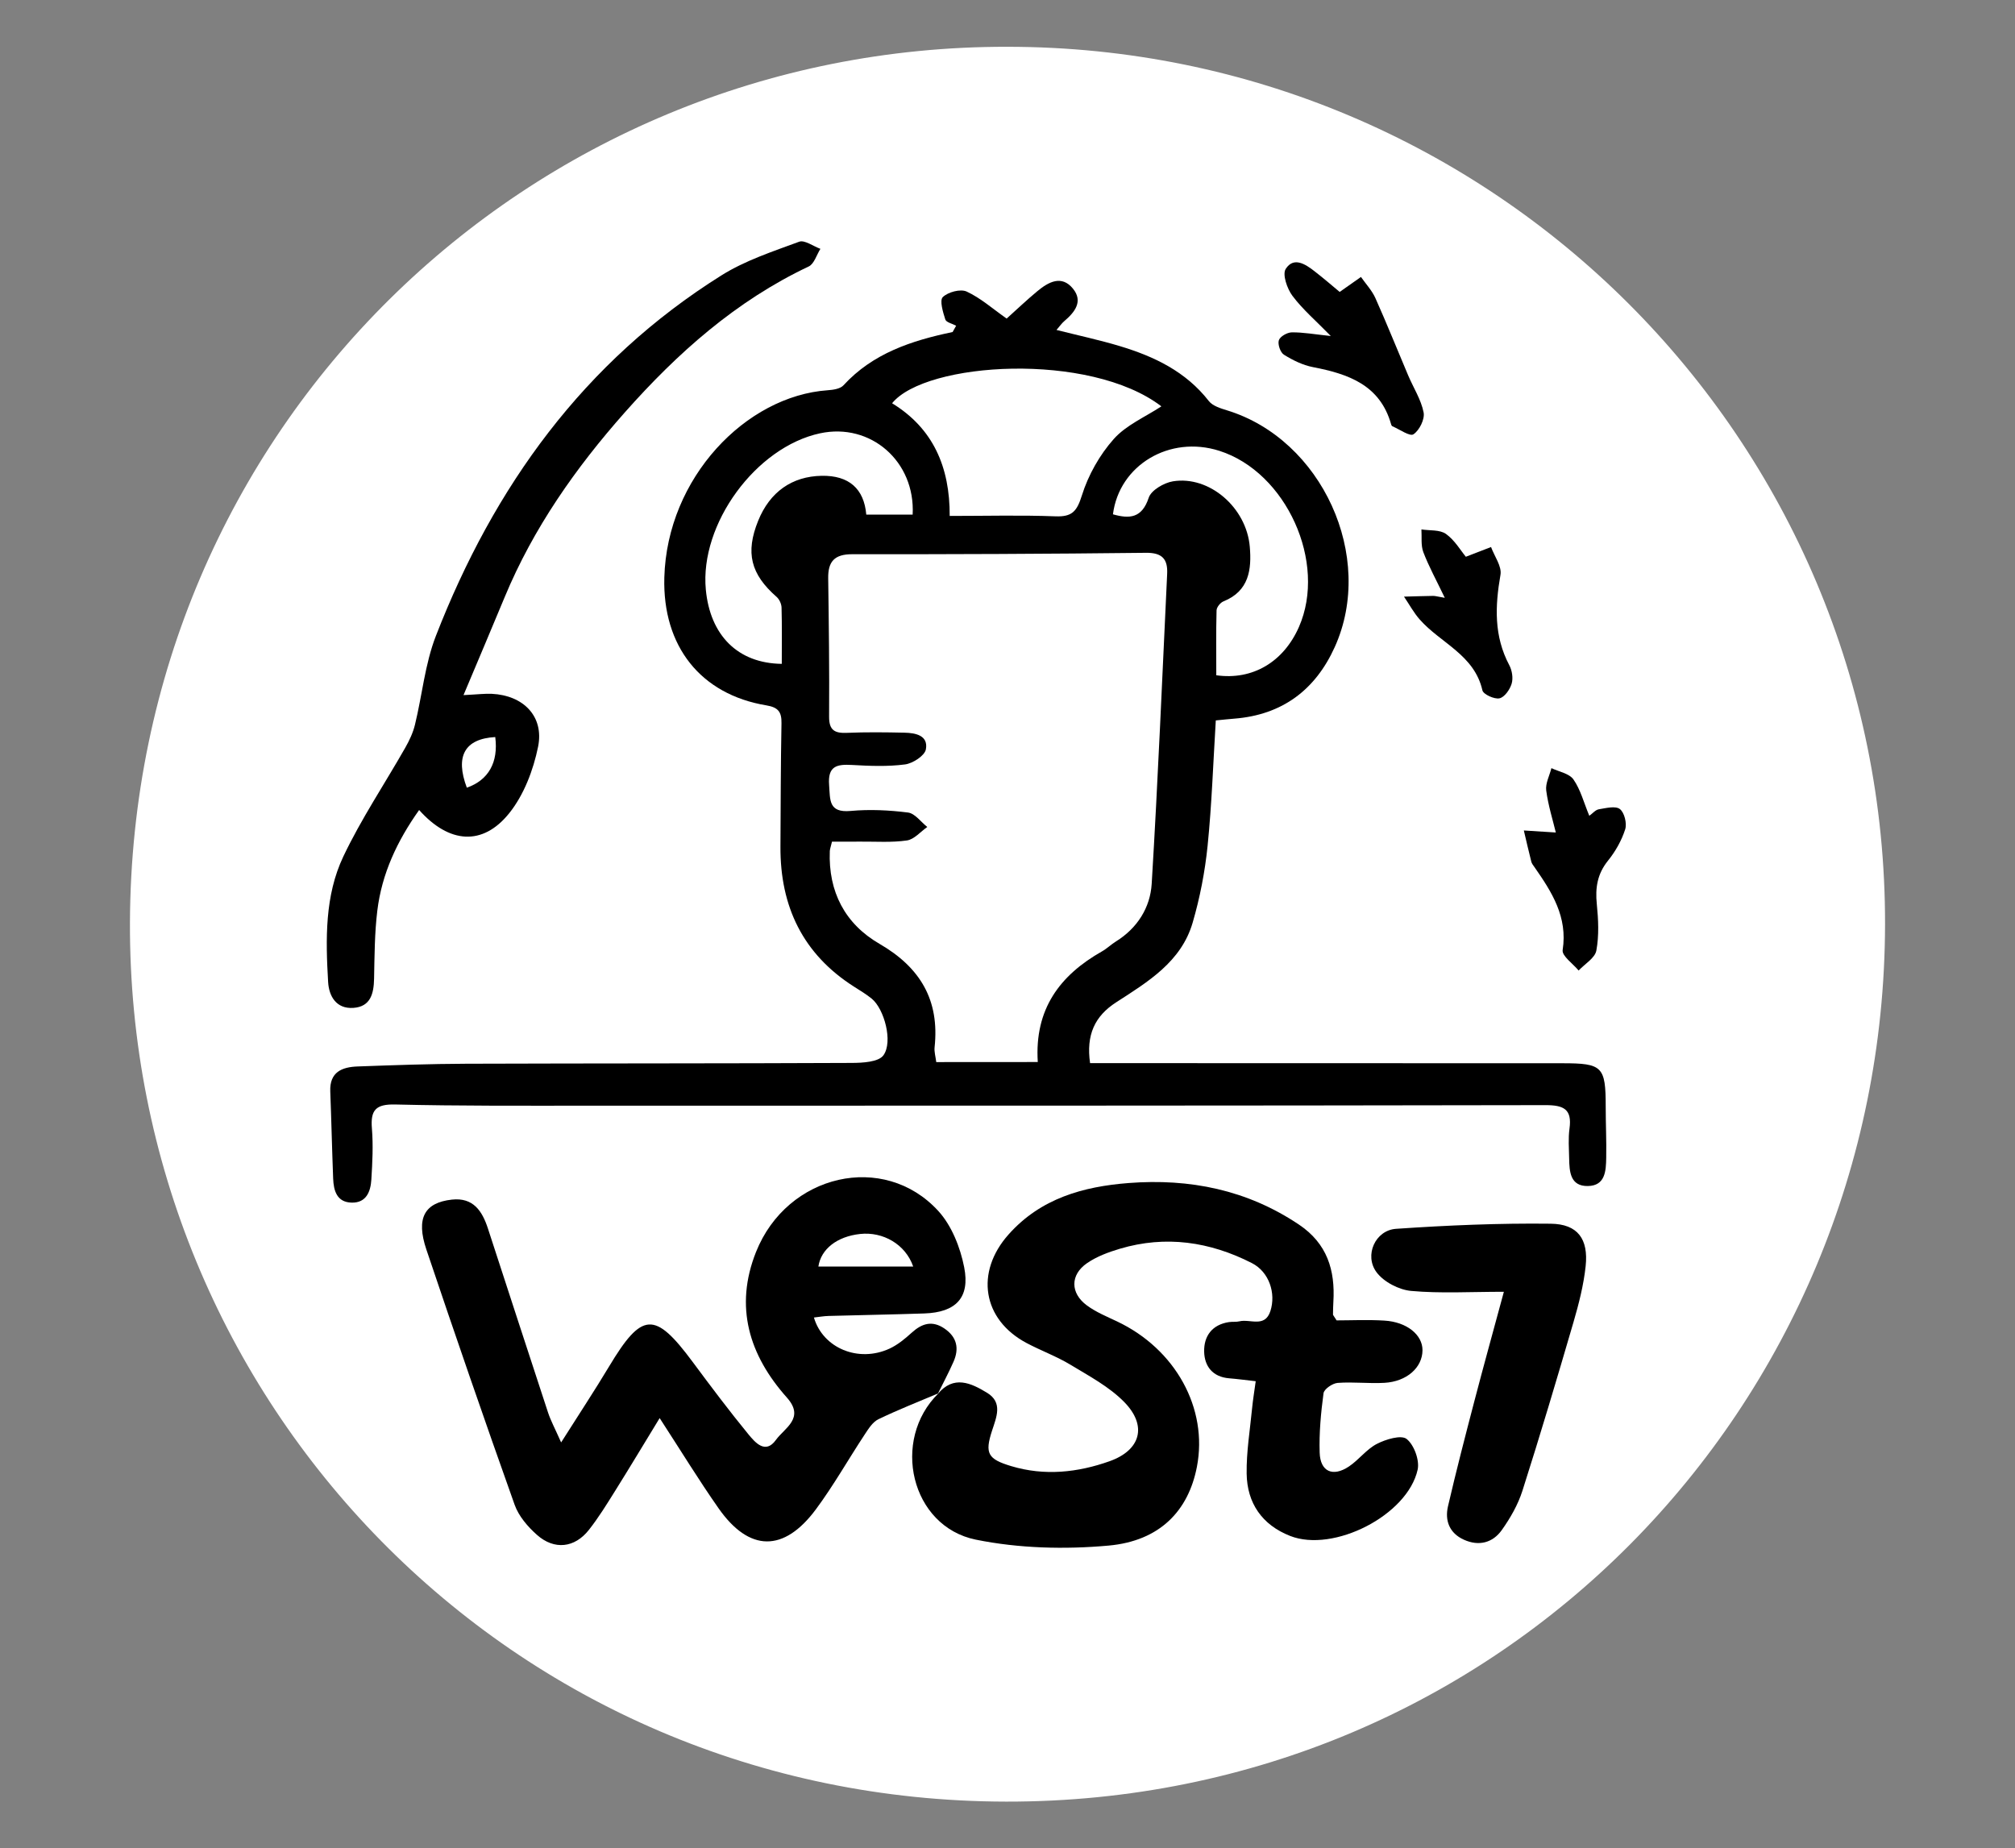
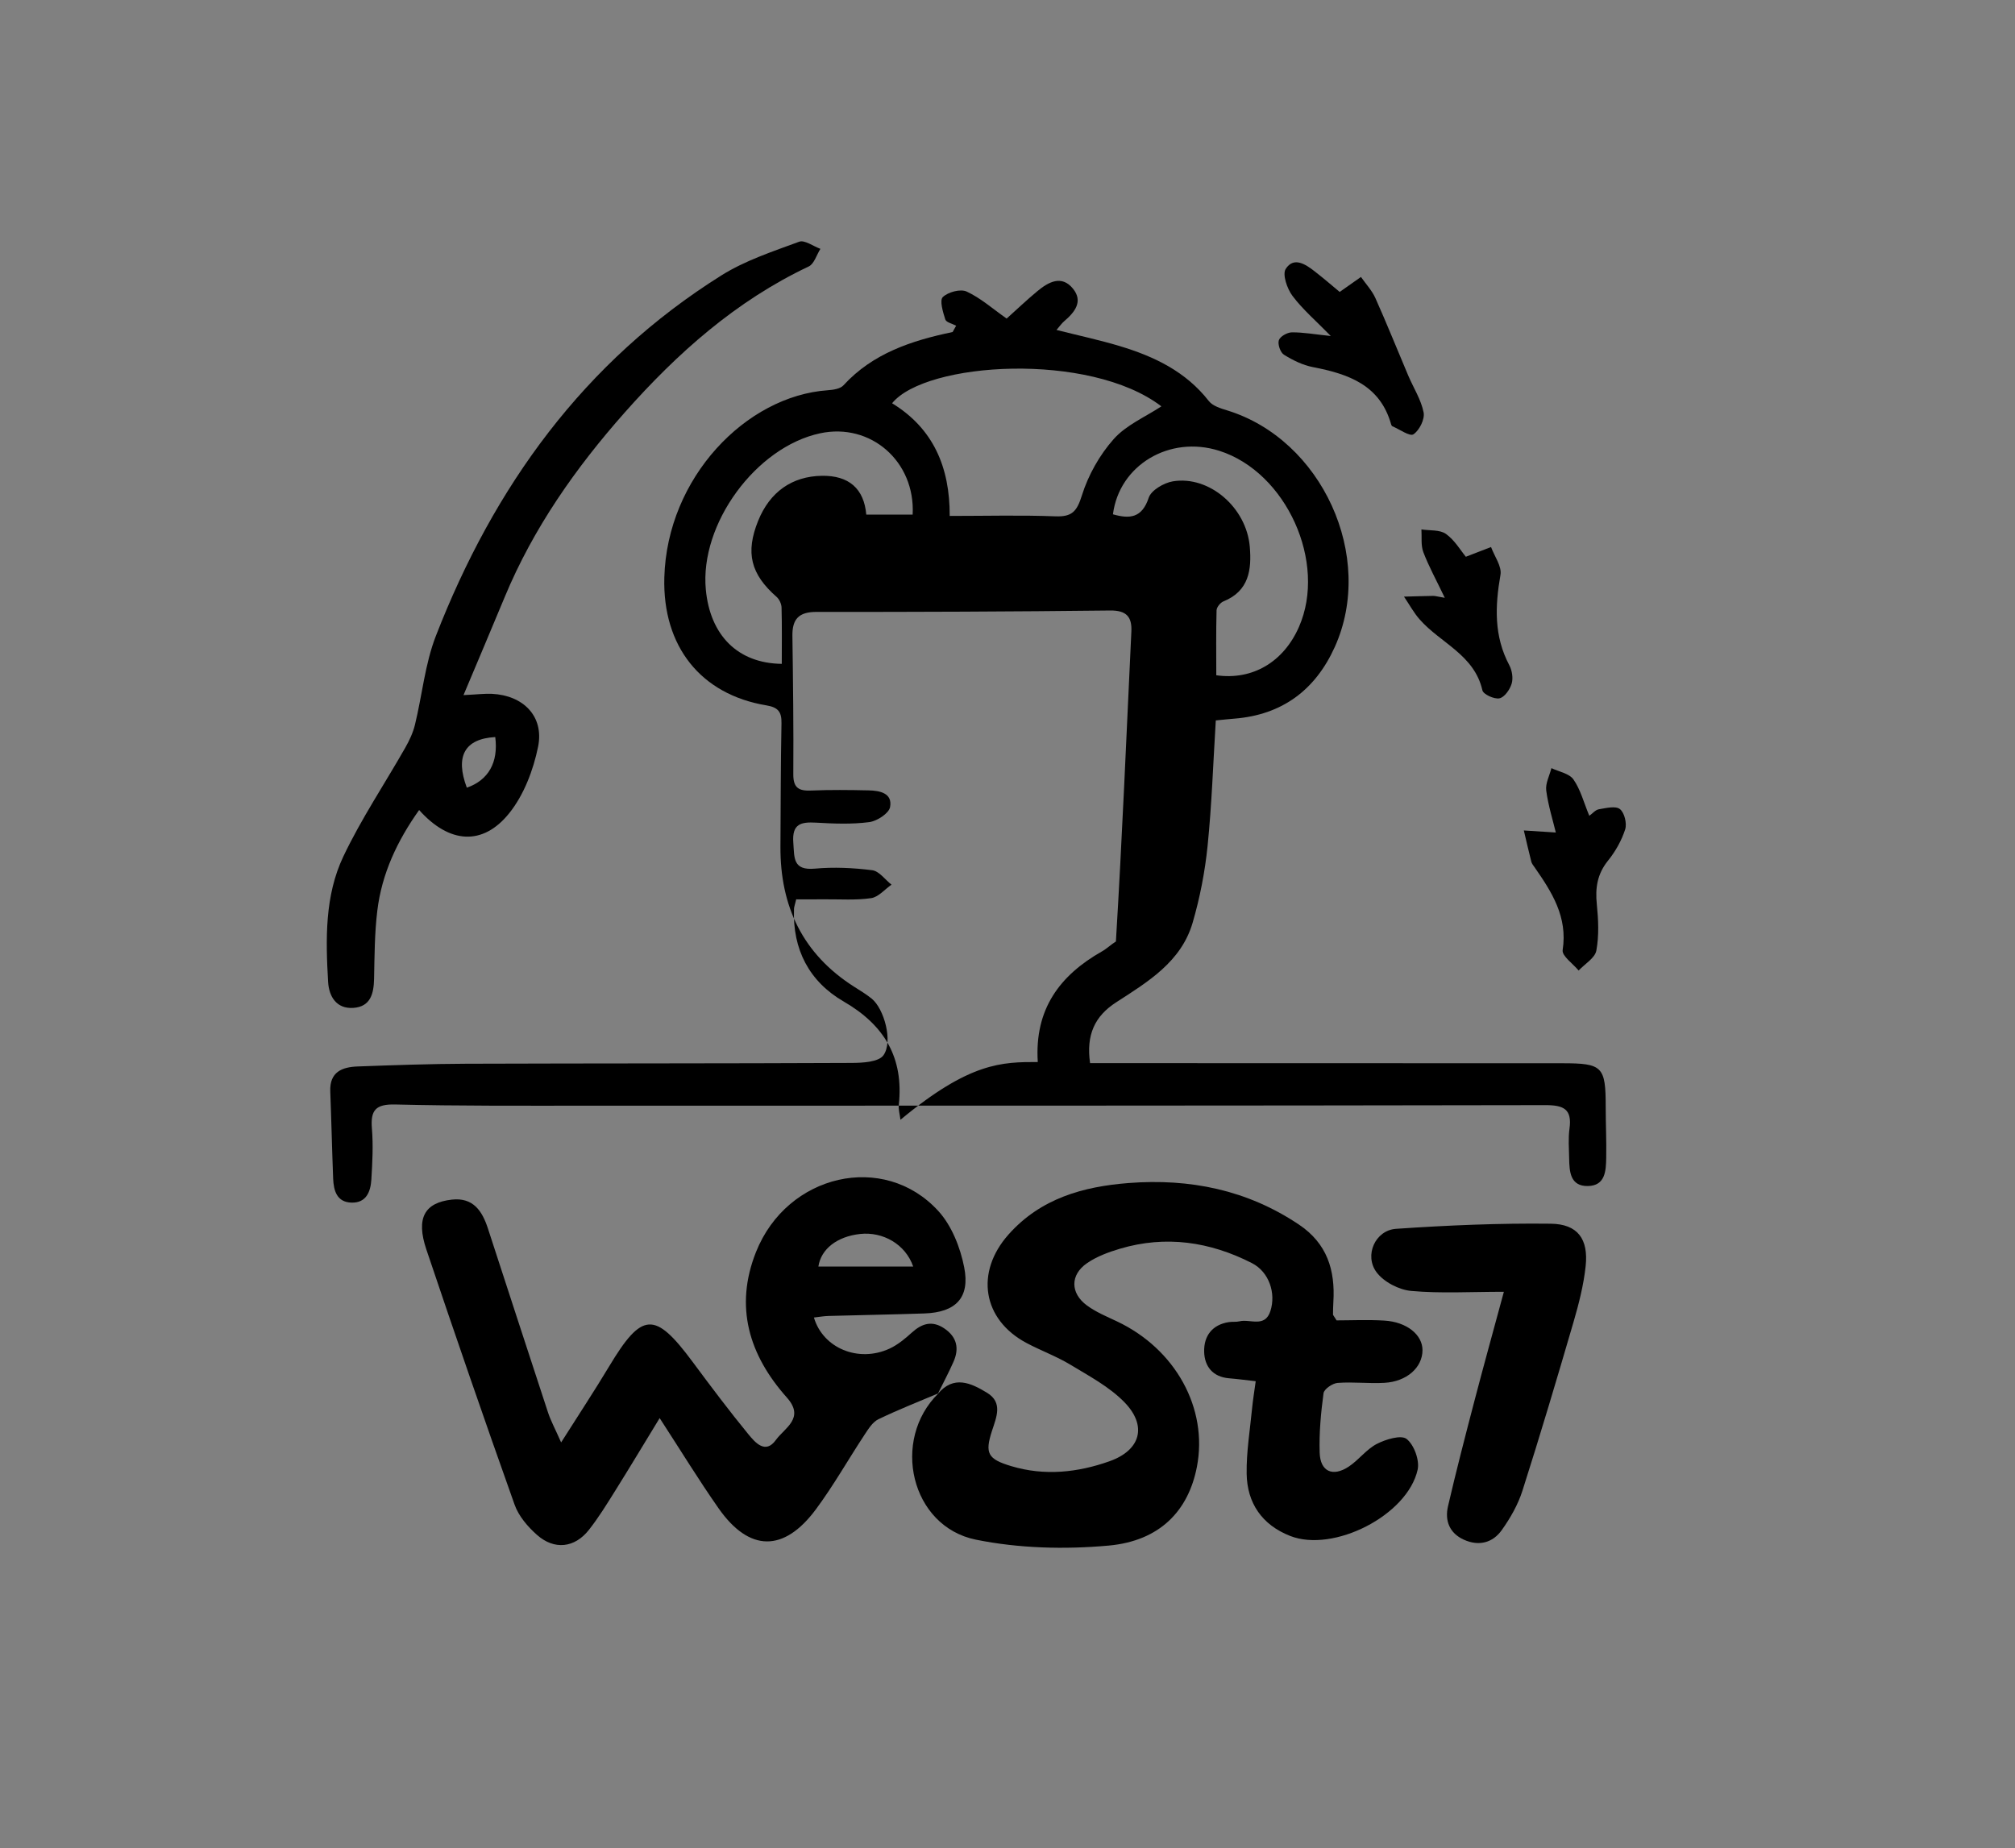
<svg xmlns="http://www.w3.org/2000/svg" version="1.1" x="0px" y="0px" viewBox="0 0 872.03 800" style="enable-background:new 0 0 872.03 800;" xml:space="preserve">
  <rect x="0" y="0" width="872.03" height="800" fill="#808080" stroke="none" />
  <style type="text/css">
	.st0{display:none;}
	.st1{display:inline;fill:#989898;}
	.st2{fill:none;}
	.st3{fill:none;stroke:#231815;stroke-width:2;stroke-miterlimit:10;}
	.st4{fill:#FFFFFF;}
	.st5{fill:#040000;}
	.st6{fill-rule:evenodd;clip-rule:evenodd;}
	.st7{fill:#F7F7F7;}
</style>
  <g id="BG" class="st0">
    <rect x="-1625.1" y="-918.18" class="st1" width="5423.46" height="2640.54" />
  </g>
  <g id="圖層_2">
    <g>
-       <path class="st4" d="M435.88,20.25C228.38,19.89,57.11,185.71,56.24,399.13c-0.84,207.11,164.45,380.29,379.22,380.62    c213.59,0.33,379.89-170.99,380.33-379.54C816.24,190.08,646.01,20.23,435.88,20.25z" />
-       <path d="M413.79,140.97c-1.63-0.88-4.28-1.43-4.69-2.7c-1.02-3.18-2.55-8.27-1.08-9.69c2.26-2.19,7.65-3.63,10.33-2.39    c6.01,2.78,11.18,7.39,17.3,11.69c4.32-3.88,8.7-8.06,13.35-11.91c4.78-3.95,10.44-7.06,15.34-1.05    c4.54,5.56,0.76,10.24-3.81,14.12c-1.06,0.9-1.86,2.1-3.31,3.76c9.72,2.45,18.64,4.36,27.35,6.98    c14.91,4.48,28.61,11.01,38.57,23.79c1.65,2.12,5.07,3.17,7.88,4.03c41.07,12.57,64.32,63.32,46.61,102.47    c-8.4,18.56-22.75,29.33-43.42,30.96c-2.41,0.19-4.82,0.46-8.05,0.77c-1.13,18.27-1.73,36.34-3.55,54.29    c-1.14,11.21-3.32,22.47-6.48,33.29c-4.95,16.91-19.37,25.57-33.08,34.42c-9.29,5.99-13.05,14.1-11.3,26.33c3.97,0,7.85,0,11.73,0    c64.22,0.02,128.45,0.03,192.67,0.05c17.37,0,18.75,1.42,18.75,18.79c0,7.37,0.36,14.75,0.22,22.12    c-0.1,5.61-0.35,12.12-7.95,12.23c-7.65,0.11-7.98-6.23-8.09-11.96c-0.08-4.3-0.43-8.67,0.15-12.89    c1.17-8.45-2.54-10.17-10.39-10.16c-138.28,0.25-276.56,0.24-414.83,0.24c-27.66,0-55.32,0.15-82.96-0.52    c-8.42-0.2-10.76,2.41-10.1,10.39c0.6,7.31,0.22,14.75-0.24,22.1c-0.32,5.18-2.16,10.14-8.54,9.98c-6.39-0.16-7.78-5.15-7.99-10.4    c-0.49-12.58-0.76-25.17-1.25-37.75c-0.32-8.4,5.11-10.54,11.84-10.78c15.66-0.57,31.33-1.12,47-1.18    c55.62-0.19,111.24-0.09,166.85-0.35c4.72-0.02,11.59-0.38,13.7-3.3c4.25-5.9,0.3-20.13-5.05-24.5c-2.37-1.93-5.03-3.52-7.62-5.17    c-22.22-14.13-32.04-34.77-31.9-60.65c0.1-17.82,0.12-35.64,0.45-53.46c0.09-4.94-1.53-6.84-6.57-7.68    c-28.4-4.72-44.95-25.6-44.13-55.35c1.19-43.19,35.33-78.56,70.72-81.03c2.34-0.16,5.4-0.6,6.8-2.13    c12.74-13.89,29.53-19.36,47.24-23.07C412.77,142.77,413.28,141.87,413.79,140.97z M449.12,459.65    c-1.47-22.93,9.58-37.58,27.81-47.9c2.12-1.2,3.92-2.98,6-4.27c9.3-5.78,14.86-14.66,15.49-24.97    c2.71-44.69,4.56-89.44,6.69-134.16c0.3-6.32-2.1-9.18-9.19-9.09c-42.37,0.49-84.74,0.65-127.11,0.61    c-7.67-0.01-10.49,3.14-10.39,10.41c0.28,19.96,0.53,39.92,0.39,59.87c-0.04,5.95,2.44,7.26,7.75,7.03    c8.27-0.35,16.57-0.25,24.85-0.07c4.81,0.1,10.4,1.18,9.28,7.23c-0.51,2.73-5.65,6.07-9.03,6.51c-7.54,0.99-15.32,0.67-22.97,0.23    c-6.53-0.37-10.5,0.46-9.88,8.65c0.5,6.51-0.32,12.13,9.34,11.25c8.2-0.75,16.63-0.35,24.81,0.69c3,0.38,5.57,4.07,8.34,6.25    c-2.92,2.03-5.65,5.37-8.8,5.83c-6.62,0.97-13.47,0.45-20.22,0.51c-4.16,0.04-8.33,0.01-12.22,0.01    c-0.56,2.36-0.92,3.24-0.95,4.13c-0.68,17.56,6.6,31.47,21.49,40.09c17.69,10.24,26.06,24.4,23.86,44.78    c-0.21,1.97,0.43,4.03,0.72,6.41C419.72,459.65,433.73,459.65,449.12,459.65z M502.61,175.87    c-31.04-23.76-102.02-19.27-116.54-1.34c17.77,10.87,25.03,27.62,24.93,48.77c15.81,0,30.8-0.4,45.75,0.17    c7.23,0.28,9.3-2.15,11.46-9.05c2.74-8.77,7.66-17.52,13.77-24.39C487.39,183.94,495.71,180.43,502.61,175.87z M526.37,292.26    c15.81,2.24,29.15-5.84,35.77-20.9c12.25-27.87-5.44-67.01-34.47-76.25c-21.5-6.85-43.31,6.17-46.02,27.49    c7.2,2.04,12.56,1.68,15.48-7.18c1.07-3.25,6.58-6.46,10.48-7.1c15.71-2.56,31.82,11.31,33.26,28.3    c0.84,9.84-0.29,19.2-11.39,23.66c-1.35,0.54-2.96,2.53-2.99,3.89C526.24,273.59,526.37,283.01,526.37,292.26z M338.33,287.32    c0-8.5,0.12-16.44-0.1-24.37c-0.04-1.58-0.96-3.58-2.15-4.62c-11.22-9.84-13.55-19.12-7.98-32.91    c5.06-12.54,14.69-19.27,27.52-19.49c11.71-0.2,18.31,5.52,19.28,16.81c7.36,0,13.74,0,20.07,0    c1.21-23.07-18.21-39.88-40.04-35.21c-27.81,5.95-52.17,39.27-49.47,67.67C307.32,274.86,319.18,287.09,338.33,287.32z" />
+       <path d="M413.79,140.97c-1.63-0.88-4.28-1.43-4.69-2.7c-1.02-3.18-2.55-8.27-1.08-9.69c2.26-2.19,7.65-3.63,10.33-2.39    c6.01,2.78,11.18,7.39,17.3,11.69c4.32-3.88,8.7-8.06,13.35-11.91c4.78-3.95,10.44-7.06,15.34-1.05    c4.54,5.56,0.76,10.24-3.81,14.12c-1.06,0.9-1.86,2.1-3.31,3.76c9.72,2.45,18.64,4.36,27.35,6.98    c14.91,4.48,28.61,11.01,38.57,23.79c1.65,2.12,5.07,3.17,7.88,4.03c41.07,12.57,64.32,63.32,46.61,102.47    c-8.4,18.56-22.75,29.33-43.42,30.96c-2.41,0.19-4.82,0.46-8.05,0.77c-1.13,18.27-1.73,36.34-3.55,54.29    c-1.14,11.21-3.32,22.47-6.48,33.29c-4.95,16.91-19.37,25.57-33.08,34.42c-9.29,5.99-13.05,14.1-11.3,26.33c3.97,0,7.85,0,11.73,0    c64.22,0.02,128.45,0.03,192.67,0.05c17.37,0,18.75,1.42,18.75,18.79c0,7.37,0.36,14.75,0.22,22.12    c-0.1,5.61-0.35,12.12-7.95,12.23c-7.65,0.11-7.98-6.23-8.09-11.96c-0.08-4.3-0.43-8.67,0.15-12.89    c1.17-8.45-2.54-10.17-10.39-10.16c-138.28,0.25-276.56,0.24-414.83,0.24c-27.66,0-55.32,0.15-82.96-0.52    c-8.42-0.2-10.76,2.41-10.1,10.39c0.6,7.31,0.22,14.75-0.24,22.1c-0.32,5.18-2.16,10.14-8.54,9.98c-6.39-0.16-7.78-5.15-7.99-10.4    c-0.49-12.58-0.76-25.17-1.25-37.75c-0.32-8.4,5.11-10.54,11.84-10.78c15.66-0.57,31.33-1.12,47-1.18    c55.62-0.19,111.24-0.09,166.85-0.35c4.72-0.02,11.59-0.38,13.7-3.3c4.25-5.9,0.3-20.13-5.05-24.5c-2.37-1.93-5.03-3.52-7.62-5.17    c-22.22-14.13-32.04-34.77-31.9-60.65c0.1-17.82,0.12-35.64,0.45-53.46c0.09-4.94-1.53-6.84-6.57-7.68    c-28.4-4.72-44.95-25.6-44.13-55.35c1.19-43.19,35.33-78.56,70.72-81.03c2.34-0.16,5.4-0.6,6.8-2.13    c12.74-13.89,29.53-19.36,47.24-23.07C412.77,142.77,413.28,141.87,413.79,140.97z M449.12,459.65    c-1.47-22.93,9.58-37.58,27.81-47.9c2.12-1.2,3.92-2.98,6-4.27c2.71-44.69,4.56-89.44,6.69-134.16c0.3-6.32-2.1-9.18-9.19-9.09c-42.37,0.49-84.74,0.65-127.11,0.61    c-7.67-0.01-10.49,3.14-10.39,10.41c0.28,19.96,0.53,39.92,0.39,59.87c-0.04,5.95,2.44,7.26,7.75,7.03    c8.27-0.35,16.57-0.25,24.85-0.07c4.81,0.1,10.4,1.18,9.28,7.23c-0.51,2.73-5.65,6.07-9.03,6.51c-7.54,0.99-15.32,0.67-22.97,0.23    c-6.53-0.37-10.5,0.46-9.88,8.65c0.5,6.51-0.32,12.13,9.34,11.25c8.2-0.75,16.63-0.35,24.81,0.69c3,0.38,5.57,4.07,8.34,6.25    c-2.92,2.03-5.65,5.37-8.8,5.83c-6.62,0.97-13.47,0.45-20.22,0.51c-4.16,0.04-8.33,0.01-12.22,0.01    c-0.56,2.36-0.92,3.24-0.95,4.13c-0.68,17.56,6.6,31.47,21.49,40.09c17.69,10.24,26.06,24.4,23.86,44.78    c-0.21,1.97,0.43,4.03,0.72,6.41C419.72,459.65,433.73,459.65,449.12,459.65z M502.61,175.87    c-31.04-23.76-102.02-19.27-116.54-1.34c17.77,10.87,25.03,27.62,24.93,48.77c15.81,0,30.8-0.4,45.75,0.17    c7.23,0.28,9.3-2.15,11.46-9.05c2.74-8.77,7.66-17.52,13.77-24.39C487.39,183.94,495.71,180.43,502.61,175.87z M526.37,292.26    c15.81,2.24,29.15-5.84,35.77-20.9c12.25-27.87-5.44-67.01-34.47-76.25c-21.5-6.85-43.31,6.17-46.02,27.49    c7.2,2.04,12.56,1.68,15.48-7.18c1.07-3.25,6.58-6.46,10.48-7.1c15.71-2.56,31.82,11.31,33.26,28.3    c0.84,9.84-0.29,19.2-11.39,23.66c-1.35,0.54-2.96,2.53-2.99,3.89C526.24,273.59,526.37,283.01,526.37,292.26z M338.33,287.32    c0-8.5,0.12-16.44-0.1-24.37c-0.04-1.58-0.96-3.58-2.15-4.62c-11.22-9.84-13.55-19.12-7.98-32.91    c5.06-12.54,14.69-19.27,27.52-19.49c11.71-0.2,18.31,5.52,19.28,16.81c7.36,0,13.74,0,20.07,0    c1.21-23.07-18.21-39.88-40.04-35.21c-27.81,5.95-52.17,39.27-49.47,67.67C307.32,274.86,319.18,287.09,338.33,287.32z" />
      <path d="M405.81,603.36c6.88-8.34,14.43-4.77,21.34-0.57c6.95,4.22,4.08,10.54,2.15,16.49c-3.18,9.8-1.78,12.23,8.33,15.27    c14.43,4.33,28.75,2.78,42.55-2.12c13.54-4.81,16.4-15.39,6.34-25.64c-6.5-6.62-15.19-11.24-23.27-16.13    c-6.02-3.64-12.75-6.08-18.98-9.39c-19.14-10.16-22.32-30.66-7.81-46.97c13.93-15.66,32.35-20.76,52.01-22.28    c26.37-2.03,51.22,2.93,73.66,17.98c12.23,8.21,15.74,19.71,14.91,33.45c-0.11,1.83-0.14,3.66-0.16,5.49    c0,0.25,0.29,0.49,1.55,2.53c6.13,0,13.42-0.35,20.67,0.09c9.75,0.58,16.53,6.16,16.51,12.82c-0.03,7.48-6.77,13.57-16.48,14.12    c-6.73,0.38-13.53-0.48-20.24,0.03c-2.23,0.17-5.87,2.67-6.11,4.48c-1.14,8.5-1.94,17.14-1.67,25.69    c0.25,8.23,5.68,10.66,12.64,6.02c4.31-2.87,7.6-7.46,12.11-9.79c3.86-1.99,10.5-4,12.88-2.14c3.22,2.53,5.67,9.22,4.77,13.3    c-4.37,19.75-36.4,36.05-55.19,28.67c-12.12-4.76-18.63-14.18-18.81-26.97c-0.14-9.45,1.46-18.93,2.37-28.39    c0.35-3.59,0.95-7.16,1.55-11.6c-4.36-0.49-7.91-0.97-11.49-1.26c-7.14-0.58-10.68-5.19-10.82-11.54    c-0.15-6.73,3.43-11.68,10.73-12.79c1.51-0.23,3.12,0.02,4.59-0.34c4.58-1.1,10.98,2.92,13.35-4.45    c2.49-7.72-0.58-16.95-8.01-20.74c-18.14-9.26-37.27-12.11-57.11-6.22c-4.94,1.47-10.03,3.35-14.23,6.24    c-7.36,5.06-7.29,12.99-0.04,18.32c3.91,2.87,8.55,4.79,12.98,6.88c25.33,11.97,39.49,37.66,34.6,62.96    c-3.67,18.99-16,32.06-38.19,34.08c-18.99,1.72-38.87,1.21-57.49-2.57c-28.14-5.72-36.82-43.12-16.16-63.33    C406.14,603.02,405.81,603.36,405.81,603.36z" />
      <path d="M405.81,603.36c0,0,0.33-0.34,0.33-0.34c-8.69,3.69-17.51,7.13-26,11.24c-2.48,1.2-4.3,4.14-5.93,6.61    c-7.09,10.74-13.43,22.01-21.08,32.33c-13.89,18.74-28.89,18.53-42.15-0.39c-8.6-12.27-16.42-25.08-25.5-39.05    c-6.76,11.08-12.95,21.4-19.33,31.6c-3.57,5.72-7.13,11.5-11.29,16.78c-6.15,7.82-14.95,8.83-22.47,2.17    c-3.99-3.53-7.93-8.13-9.67-13.03c-13.08-36.72-25.78-73.57-38.21-110.51c-4.57-13.58-0.78-20.27,11.05-21.57    c9.28-1.02,13.14,4.97,15.6,12.5c8.67,26.52,17.26,53.07,25.99,79.58c1.19,3.62,3.05,7.03,5.69,13.01    c7.76-12.26,14.46-22.38,20.69-32.77c14.31-23.85,19.83-24.18,36.24-2.06c7.86,10.59,15.78,21.15,24.14,31.34    c2.88,3.5,7.34,8.76,11.88,2.41c3.68-5.14,12.72-9.4,4.74-18.34c-16.35-18.34-22.78-39.31-13.35-63    c13.46-33.82,55.36-43.46,78.88-17.76c5.8,6.34,9.52,15.78,11.21,24.38c2.61,13.25-3.7,19.52-17.22,19.98    c-13.81,0.47-27.62,0.69-41.44,1.08c-2.11,0.06-4.21,0.44-6.37,0.68c3.92,13.3,19.28,19.64,32.7,13.47    c3.53-1.63,6.72-4.27,9.64-6.92c4.4-3.99,8.82-5.37,14.08-1.83c5.49,3.7,6.54,8.67,3.97,14.47    C410.55,594.13,408.11,598.71,405.81,603.36z M395.21,548.18c-3.35-9.69-13.11-15.18-22.97-14.11c-10,1.09-16.95,6.53-18.07,14.11    C367.54,548.18,380.91,548.18,395.21,548.18z" />
      <path d="M200.59,300.85c6.24-0.31,9.27-0.7,12.26-0.56c13.6,0.65,22.68,9.72,20.02,22.88c-2.05,10.12-6.15,20.9-12.52,28.82    c-11.46,14.25-25.95,13.15-38.96-1.41c-9.49,13.35-16.16,27.55-18.1,43.57c-1.18,9.72-1.2,19.6-1.4,29.42    c-0.13,6.47-1.51,12.14-8.98,12.65c-7.38,0.5-10.55-5.03-10.91-11.23c-1.07-18.46-1.48-37.32,6.59-54.31    c7.73-16.27,17.88-31.39,26.81-47.09c1.77-3.11,3.35-6.49,4.19-9.95c3.12-12.8,4.33-26.28,9.05-38.42    c25.11-64.61,64.04-118.73,123.6-156.05c10.24-6.42,22.16-10.32,33.61-14.55c2.37-0.87,6.1,1.96,9.2,3.08    c-1.66,2.61-2.7,6.52-5.06,7.63c-31.47,14.88-56.84,37.48-79.58,63.15c-21.26,24-39.6,50.09-52,79.96    C212.8,271.95,207.08,285.43,200.59,300.85z M202.03,340.92c9.4-3.3,13.71-10.98,12.3-21.92    C201.12,319.75,196.9,327.26,202.03,340.92z" />
      <path d="M650.83,559.09c-14.48,0-27.39,0.78-40.12-0.37c-5.31-0.48-11.87-3.89-14.99-8.09c-5.43-7.32-0.54-18.18,8.46-18.79    c22.26-1.52,44.61-2.48,66.91-2.21c11.73,0.14,16.38,6.64,15.13,18.37c-0.87,8.17-2.95,16.3-5.26,24.22    c-7.12,24.41-14.38,48.79-22.11,73.02c-1.92,6.02-5.24,11.8-8.92,16.98c-3.93,5.53-9.93,7.1-16.39,4.18    c-6.26-2.82-8.34-8.25-6.89-14.49c3.53-15.23,7.46-30.37,11.41-45.49C642,591.34,646.17,576.32,650.83,559.09z" />
      <path d="M579.77,126.35c3.52-2.47,6.36-4.48,9.21-6.48c2.12,3.04,4.77,5.84,6.26,9.17c4.95,11.06,9.45,22.32,14.19,33.48    c2.27,5.34,5.58,10.44,6.67,15.99c0.57,2.92-1.83,7.75-4.4,9.46c-1.57,1.05-6-2.16-9.13-3.49c-0.24-0.1-0.43-0.47-0.51-0.75    c-4.81-17.17-18.56-21.88-33.9-24.85c-4.38-0.85-8.69-2.98-12.51-5.36c-1.55-0.97-2.77-4.51-2.2-6.26    c0.52-1.63,3.6-3.38,5.58-3.41c4.82-0.07,9.66,0.82,16.9,1.58c-6.47-6.63-12.19-11.51-16.59-17.38    c-2.31-3.09-4.45-9.28-2.92-11.66c3.49-5.44,8.6-2.02,12.59,1.1C573.07,120.64,576.97,124.03,579.77,126.35z" />
      <path d="M673.31,360.31c-1.27-5.31-3.29-11.66-4.15-18.17c-0.4-3.08,1.43-6.45,2.25-9.69c3.27,1.57,7.72,2.31,9.53,4.9    c3.07,4.39,4.46,9.94,6.86,15.73c1.46-1.04,2.69-2.58,4.13-2.82c3.07-0.5,7.21-1.57,9.11-0.09c1.97,1.53,3.11,6.22,2.29,8.78    c-1.55,4.84-4.23,9.58-7.44,13.55c-4.63,5.74-5.56,11.77-4.84,18.83c0.67,6.65,1.01,13.58-0.2,20.08    c-0.6,3.24-4.99,5.78-7.67,8.64c-2.44-2.97-7.3-6.32-6.91-8.86c2.23-14.36-4.68-25.1-12.17-35.86c-0.52-0.75-1.17-1.52-1.39-2.37    c-1.15-4.49-2.17-9.02-3.24-13.53C663.82,359.71,668.17,359.98,673.31,360.31z" />
      <path d="M625.26,258.74c-3.69-7.71-6.92-13.57-9.28-19.75c-1.13-2.96-0.61-6.55-0.83-9.85c3.6,0.56,7.96,0.06,10.62,1.95    c3.8,2.72,6.36,7.18,8.6,9.88c3.93-1.52,7.42-2.86,10.91-4.21c1.47,4.02,4.72,8.36,4.08,12.02c-2.36,13.55-2.88,26.52,3.82,39.13    c1.21,2.27,1.73,5.63,1.01,8.02c-0.76,2.52-3.09,5.86-5.27,6.31c-2.23,0.46-6.98-1.71-7.38-3.46    c-3.47-15.37-18.13-20.45-27.12-30.65c-2.63-2.98-4.56-6.59-6.81-9.9c4.2-0.11,8.4-0.26,12.6-0.32    C621.07,257.89,621.94,258.17,625.26,258.74z" />
    </g>
  </g>
</svg>